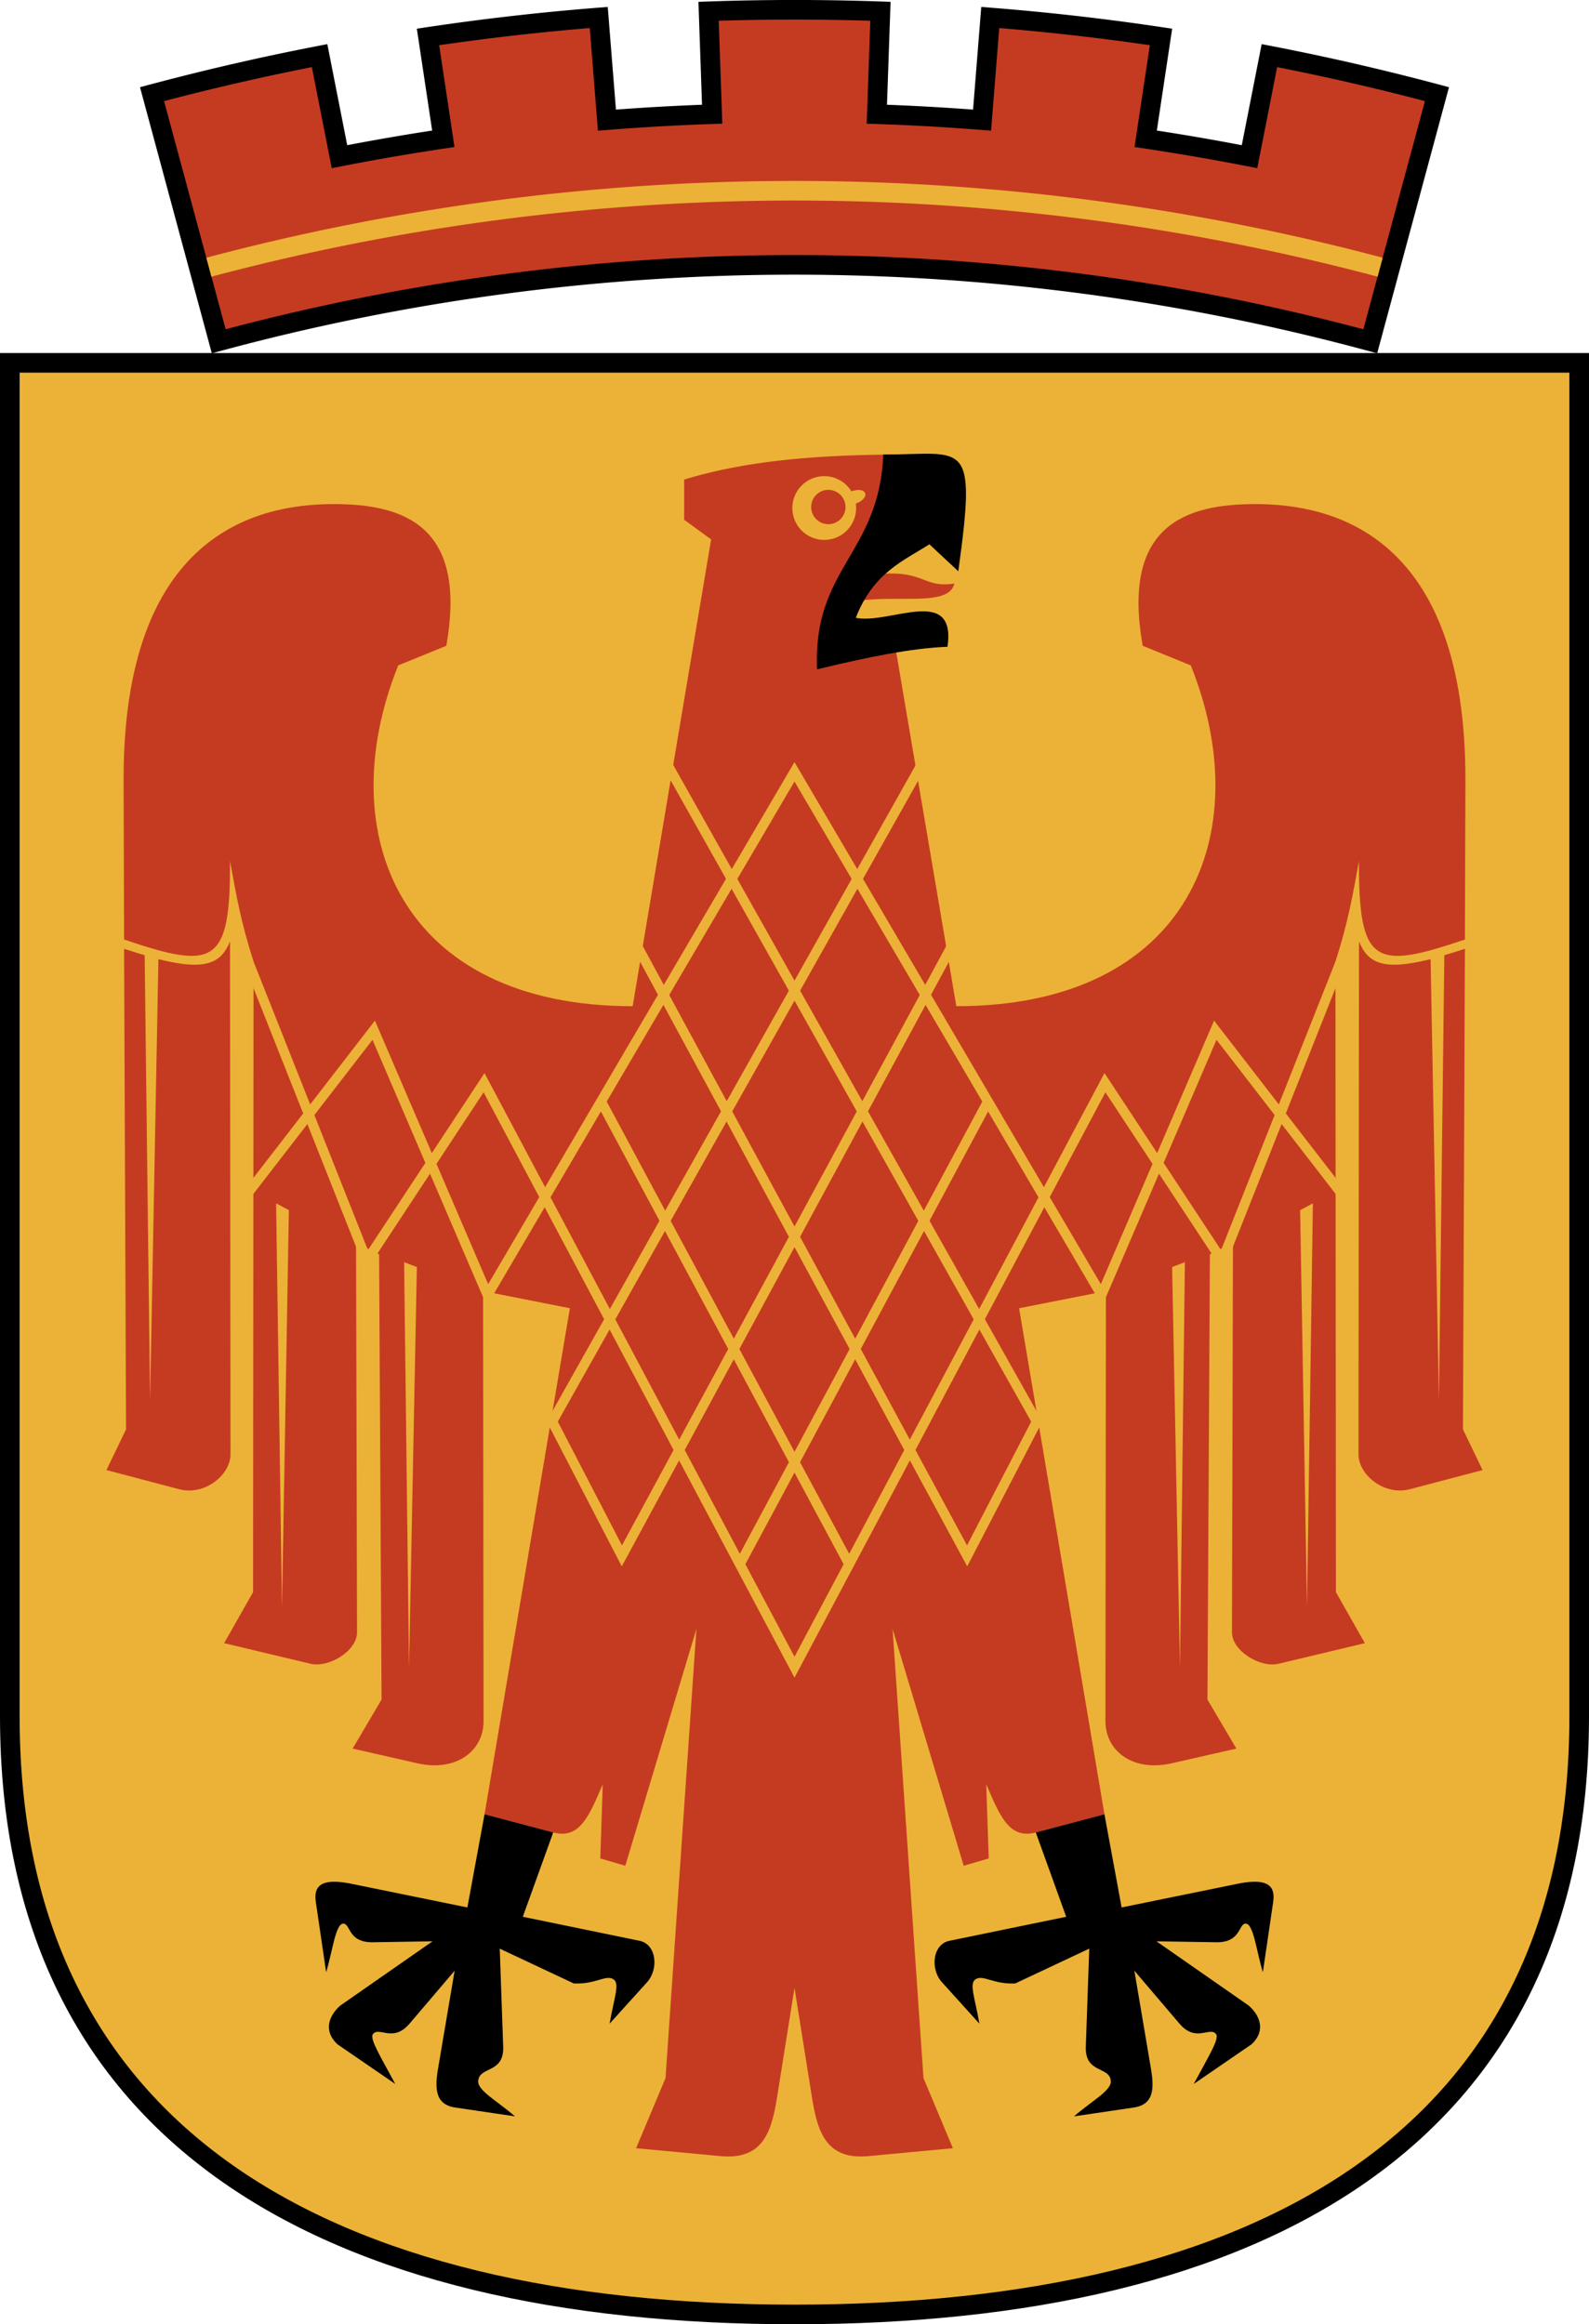
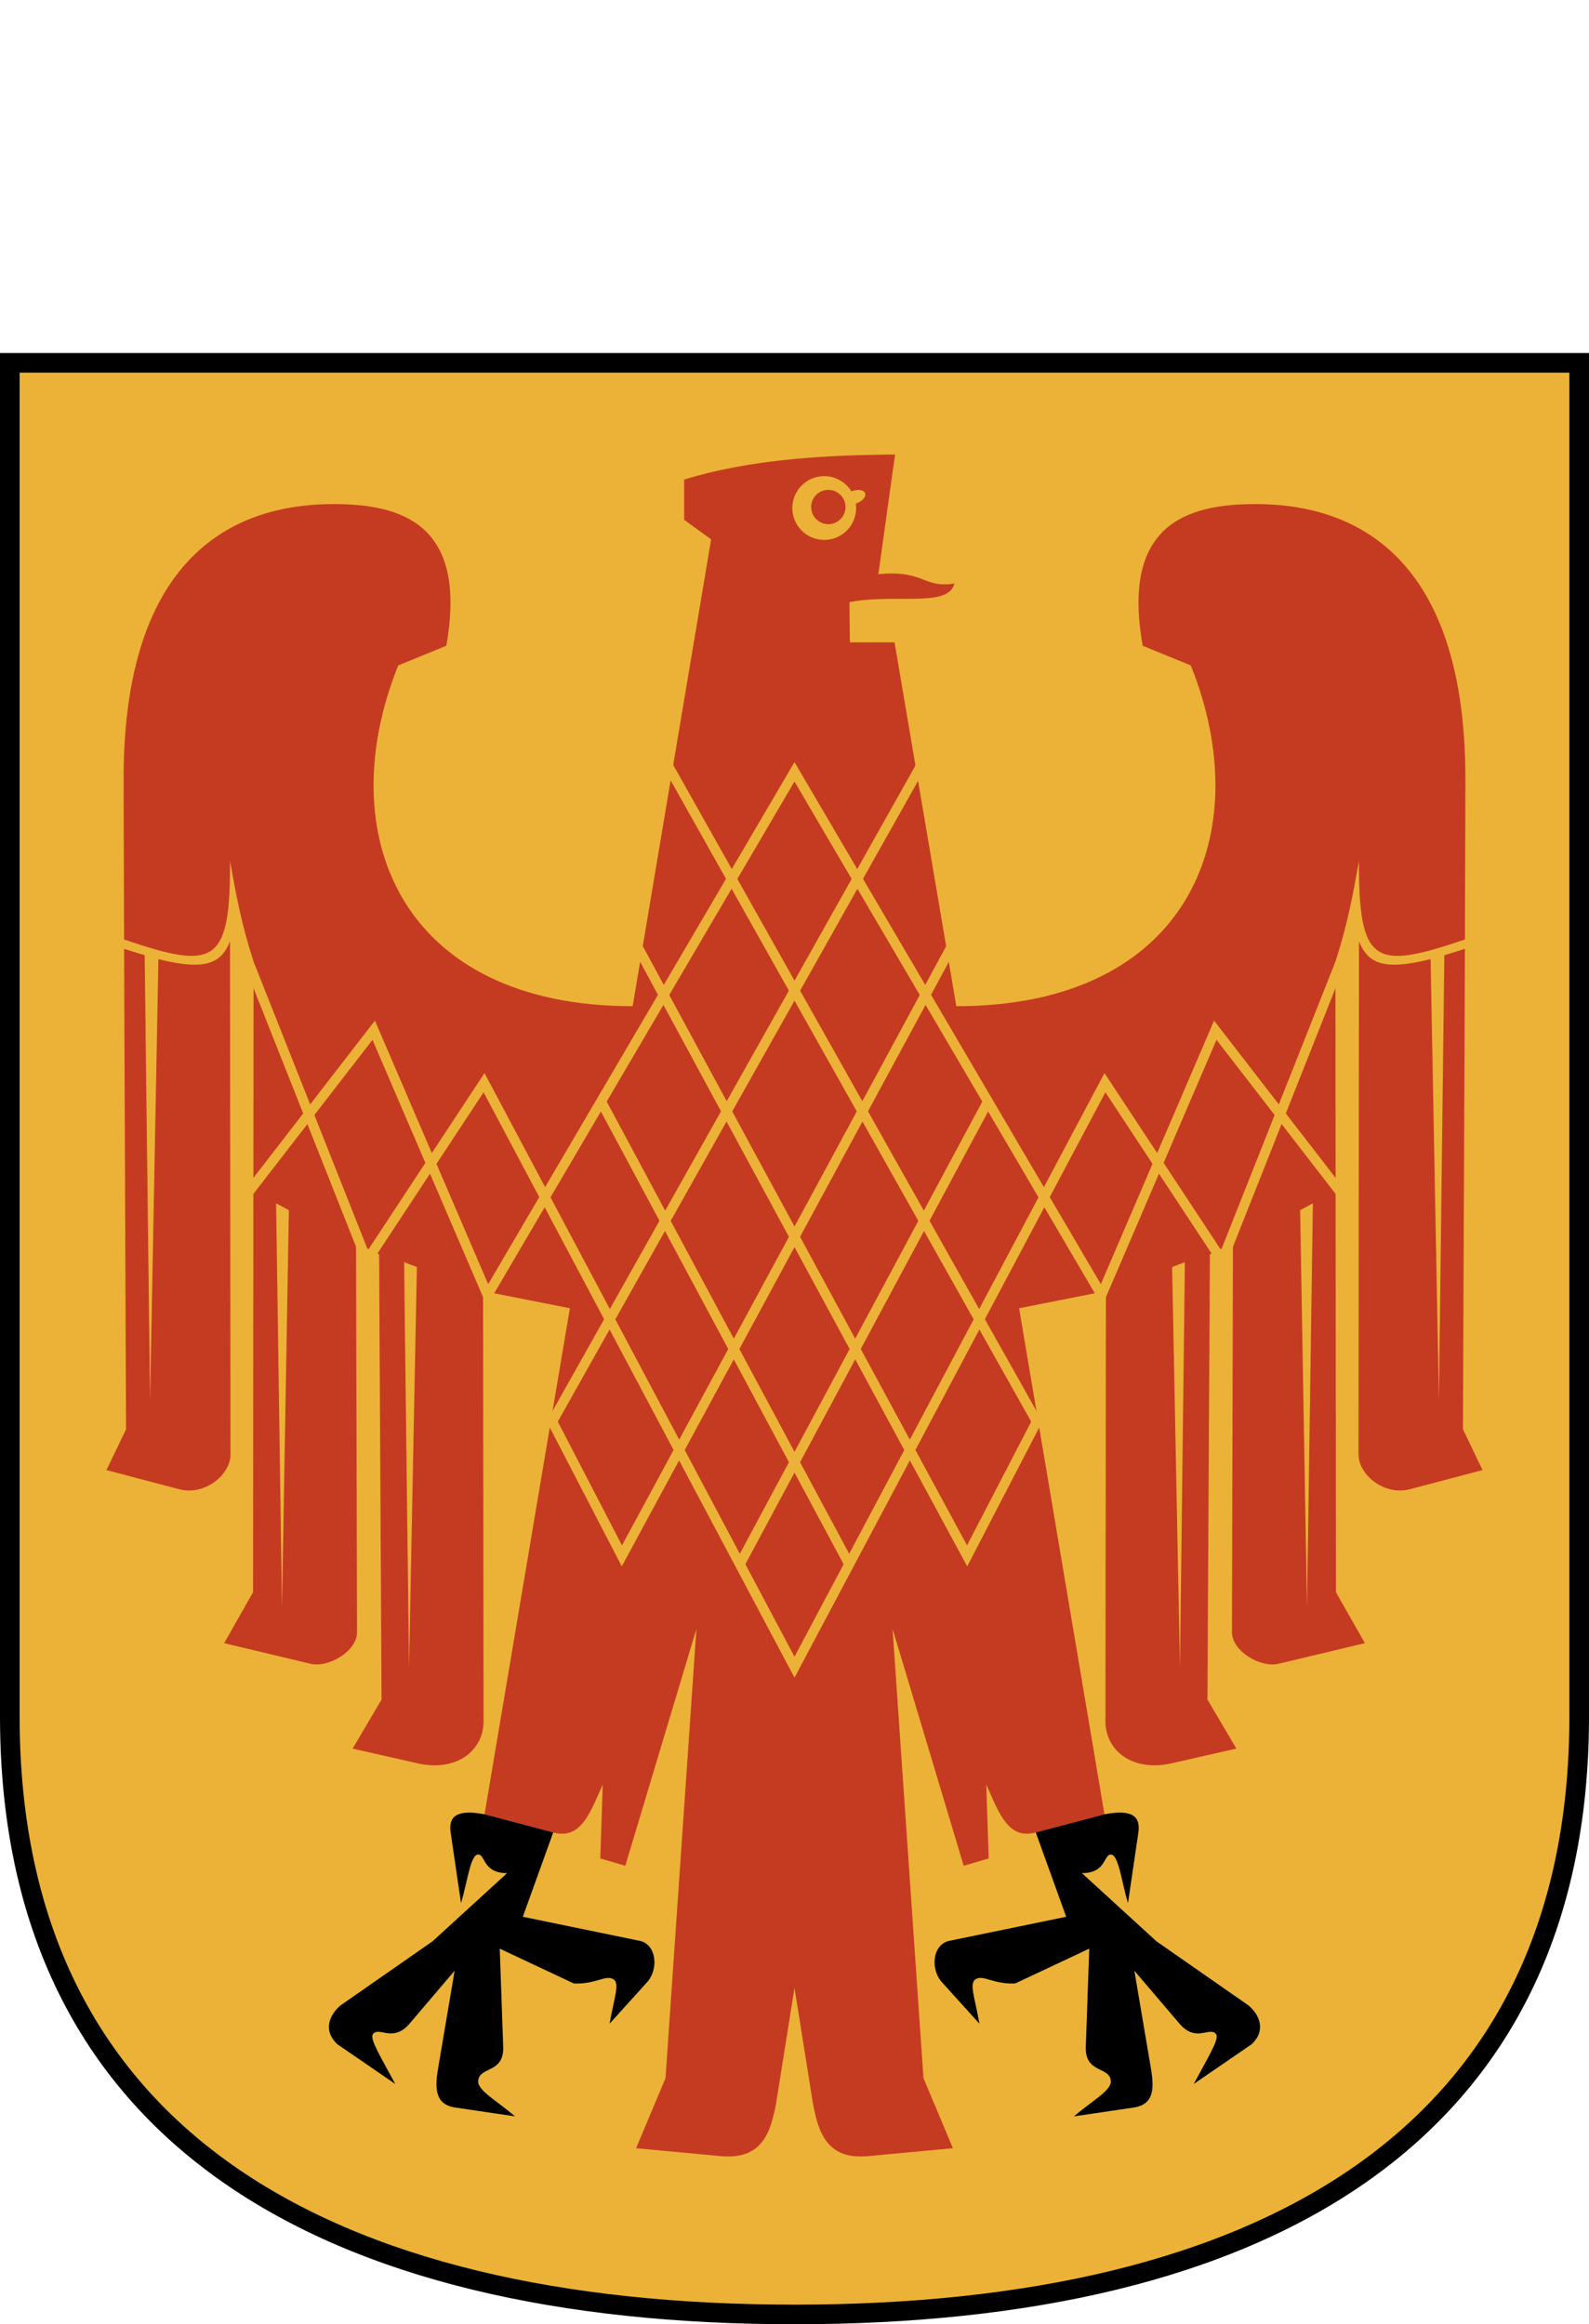
<svg xmlns="http://www.w3.org/2000/svg" xmlns:xlink="http://www.w3.org/1999/xlink" version="1.1" width="540" height="790" viewBox="0,0 3240,4740">
  <title>Wappen von Potsdam</title>
  <desc>Wappen der Stadt Potsdam</desc>
  <g stroke="black" stroke-width="40">
    <path d="M 20,740 V 3500 c 0,860 650,1220 1600,1220 950,0 1600,-360 1600,-1220 V 740 z" fill="#ecb237" />
-     <path d="M 446,696 a 4500,4500 0 0,1 2348,0 L 2930,192 A 5020,5020 0 0,0 2588.34,113.42 L 2547.79,319.53 A 4810,4810 0 0,0 2336.05,283.01 L 2367.3,75.33 A 5020,5020 0 0,0 2019.14,35.66 L 2002.44,245 A 4810,4810 0 0,0 1787.88,232.89 L 1795.2,23.01 A 5020,5020 0 0,0 1444.8,23.01 L 1452.12,232.89 A 4810,4810 0 0,0 1237.56,245 L 1220.86,35.66 A 5020,5020 0 0,0 872.7,75.33 L 903.95,283.01 A 4810,4810 0 0,0 692.21,319.53 L 651.66,113.42 A 5020,5020 0 0,0 310,192 z" fill="#c53b21" />
-     <path d="M 425.9,544.9 a 4650,4650 0 0,1 2388.2,0" stroke="#ecb237" fill="none" />
  </g>
  <g id="links">
    <path d="M 1950,2052 H 1290 C 816,2052 674,1700 812,1357 l 98,-40 c 44,-247 -89,-289 -230,-289 -156,0 -430,61 -428,566 l 1,322 c 183,62 217,53 216,-160 13,71 22,124 48,205 l -1,1286 -59,104 176,42 c 37,9 95,-26 95,-64 l -2,-794 47,23 5,908 -59,100 132,30 c 79,18 135,-25 135,-86 l -1,-877 177,35 -174,1032 140,37 c 55,15 74,-36 101,-98 l -5,151 51,15 145,-483 -63,916 -60,143 171,16 c 83,8 104,-42 116,-117 L 1620,4054 M 589,2468 l -14,810 -12,-824 m 287,130 l -16,817 -10,-827 M 469,1920 c -18,43 -47,61 -146,36 l -17,900 -11,-908 c -13,-4 -27,-8 -42,-13 l 4,980 -40,83 148,39 c 52,14 105,-29 105,-71" fill="#c53b21" />
-     <path d="M 988,3700 l -35,190 -240,-49 c -58,-11 -74,5 -69,38 l 21,143 c 13,-42 19,-99 35,-99 15,0 9,38 59,38 L 882,3959 L 694,4090 c -21,18 -37,50 -6,79 L 806,4250 c -29,-54 -52,-91 -46,-101 12,-18 41,18 75,-22 l 92,-108 -32,189 c -7,40 -14,83 33,90 l 122,18 c -37,-32 -75,-52 -75,-71 1,-32 53,-15 51,-71 l -7,-200 151,71 c 44,2 65,-18 80,-9 15,8 2,38 -7,91 l 75,-83 c 26,-27 21,-79 -14,-86 l -238,-49 62,-172" />
+     <path d="M 988,3700 c -58,-11 -74,5 -69,38 l 21,143 c 13,-42 19,-99 35,-99 15,0 9,38 59,38 L 882,3959 L 694,4090 c -21,18 -37,50 -6,79 L 806,4250 c -29,-54 -52,-91 -46,-101 12,-18 41,18 75,-22 l 92,-108 -32,189 c -7,40 -14,83 33,90 l 122,18 c -37,-32 -75,-52 -75,-71 1,-32 53,-15 51,-71 l -7,-200 151,71 c 44,2 65,-18 80,-9 15,8 2,38 -7,91 l 75,-83 c 26,-27 21,-79 -14,-86 l -238,-49 62,-172" />
  </g>
  <use xlink:href="#links" transform="matrix(-1,0,0,1,3240,0)" />
  <path d="M 1289,2058 L 1450,1100 l -55,-40 0,-82 c 125,-38 265,-50 430,-51 l -34,244 c 94,-9 91,29 155,19 -12,50 -120,20 -214,38 l 1,82 91,0 127,748 M 1724,1034 a 35,35 0 0,1 -70,0 35,35 0 0,1 70,0 m 12,-32 a 65,65 0 1,0 9,25 c 30,-11 24,-36 -9,-25" fill="#c53b21" />
  <path d="M 507,1963 l 241,608 239,-363 633,1192 633,-1192 239,363 241,-608 M 507,2431 l 255,-330 232,540 626,-1067 626,1067 232,-540 255,330 M 1226,2247 l 505,942 m 283,-942 l -505,942 M 1881,1556 l -755,1343 142,274 680,-1257 m -589,-360 l 755,1343 -142,274 -680,-1257" stroke-width="20" stroke="#ecb237" fill="none" />
-   <path d="M 1895,1110 c -51,33 -114,57 -150,150 69,14 205,-68 187,59 -75,3 -162,21 -266,46 -9,-207 127,-235 135,-438 167,0 191,-37 153,238" />
</svg>